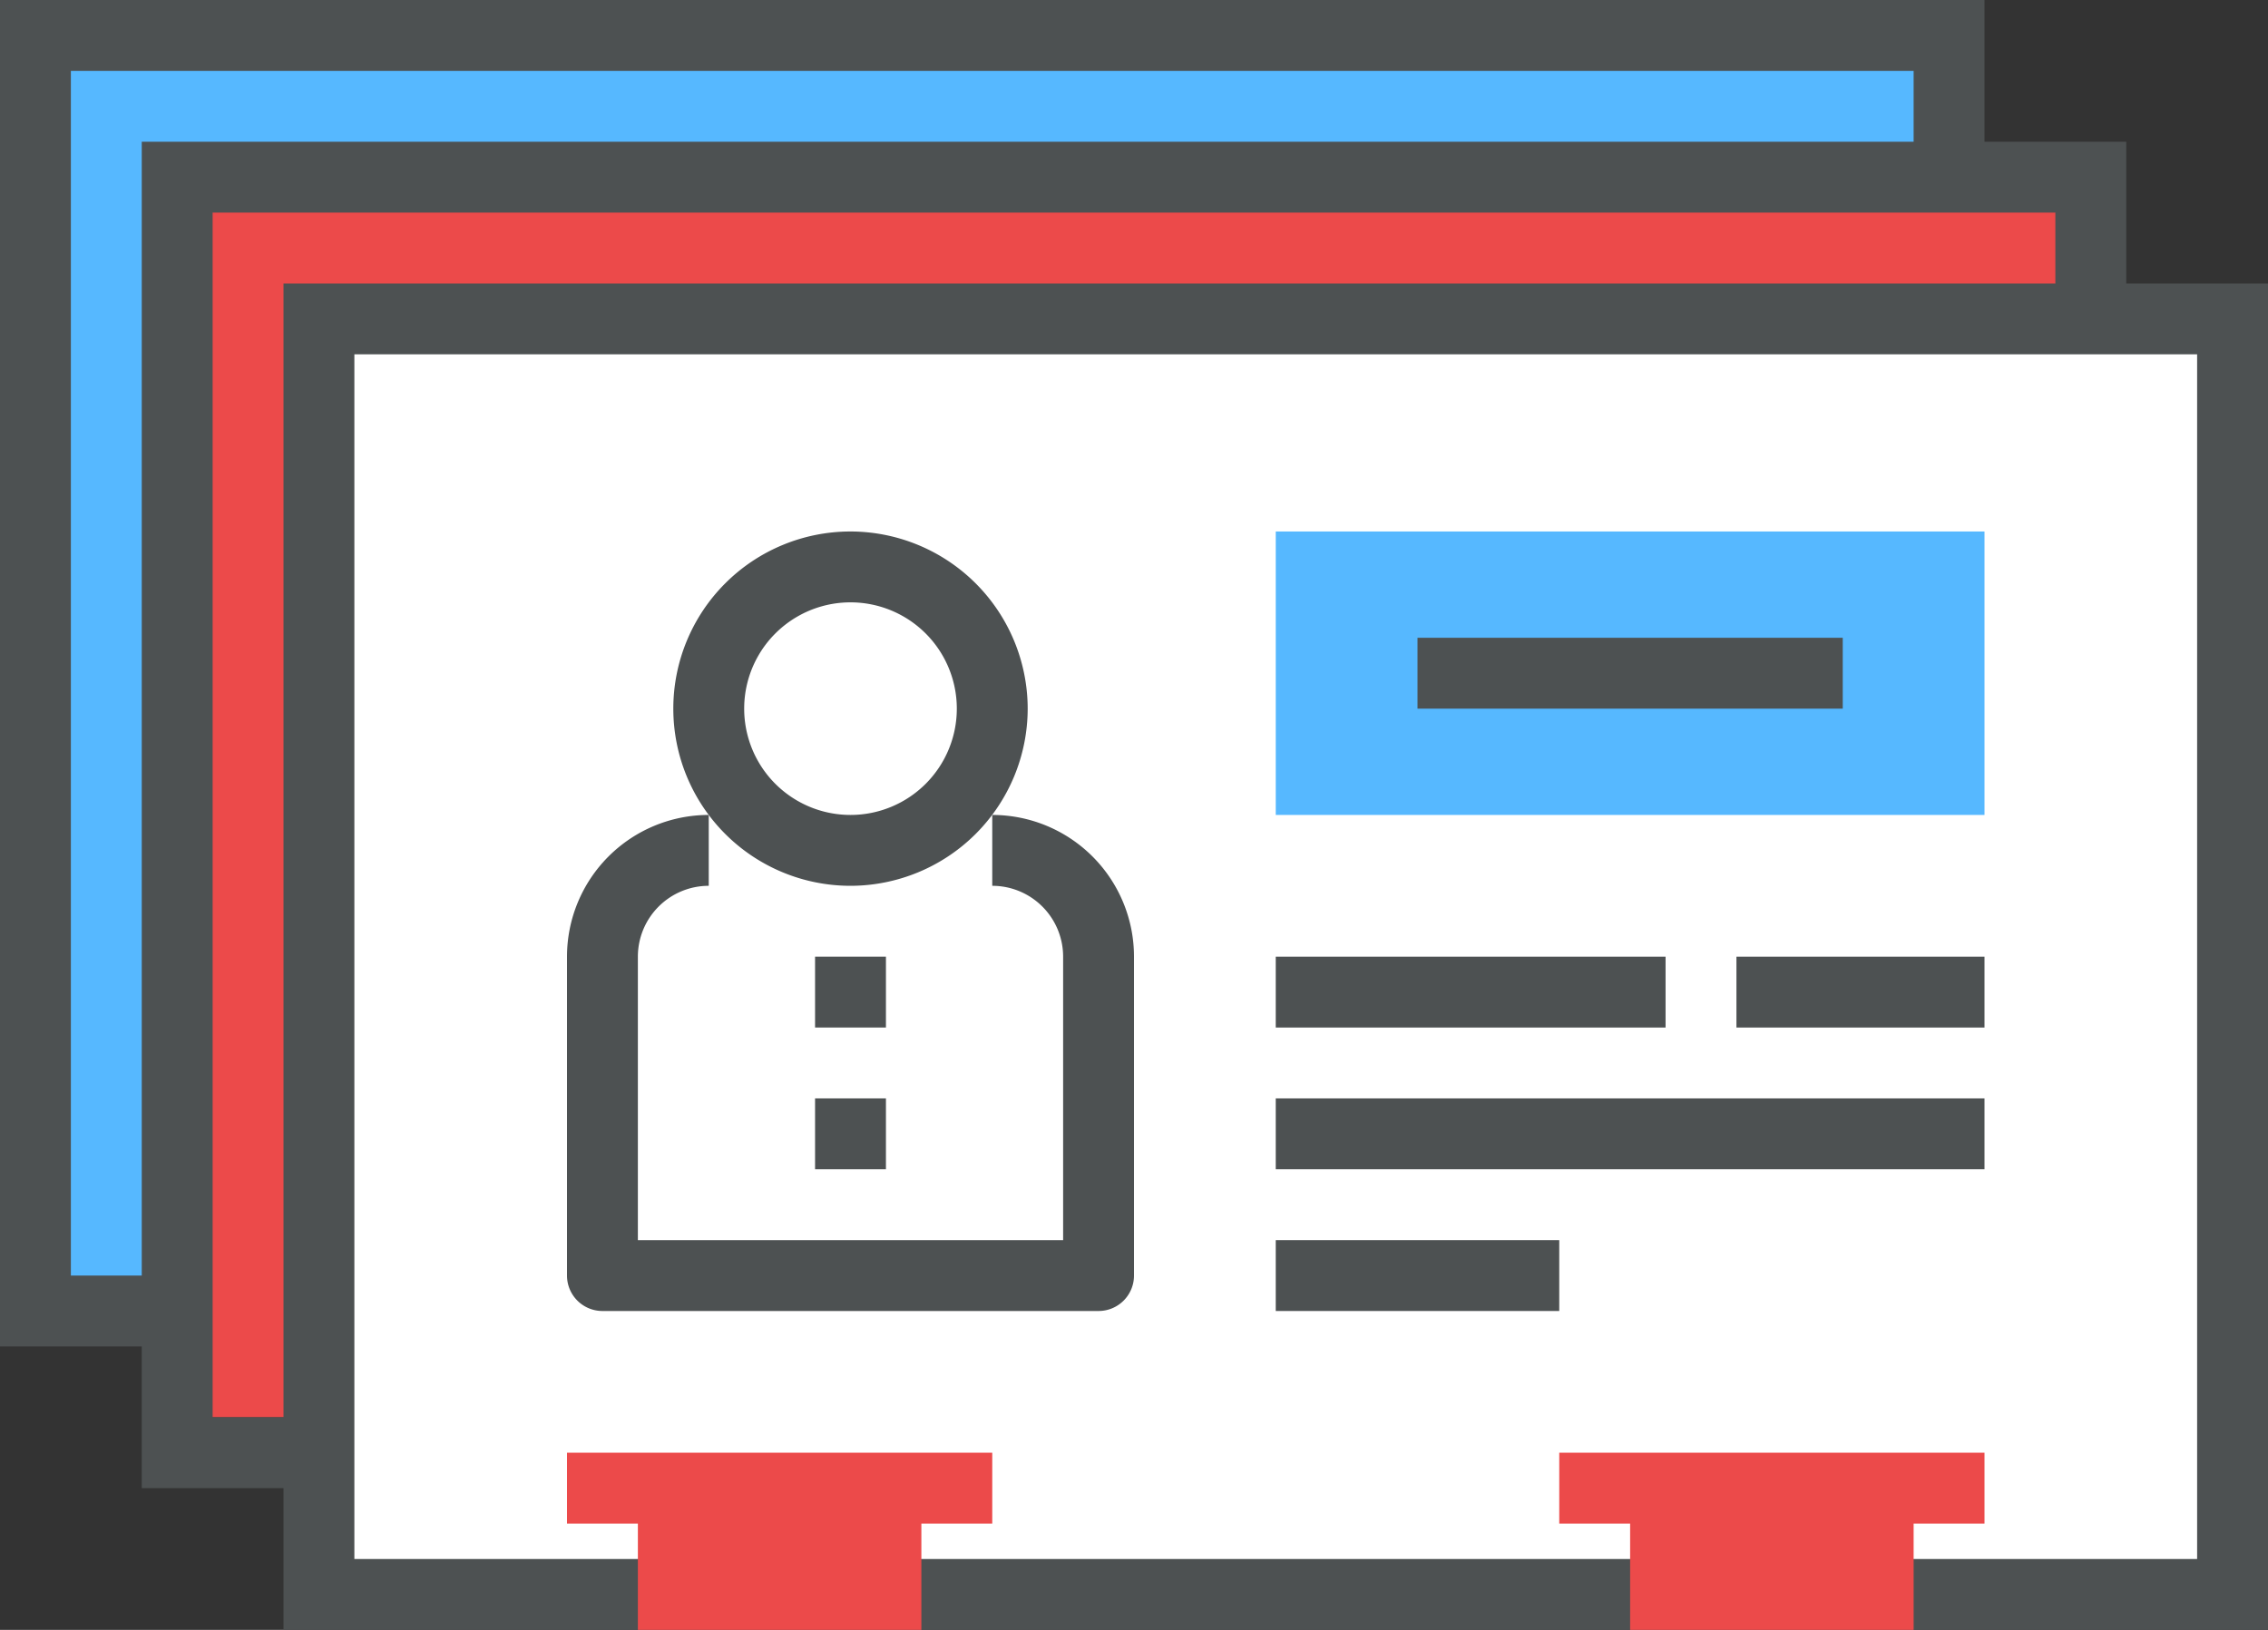
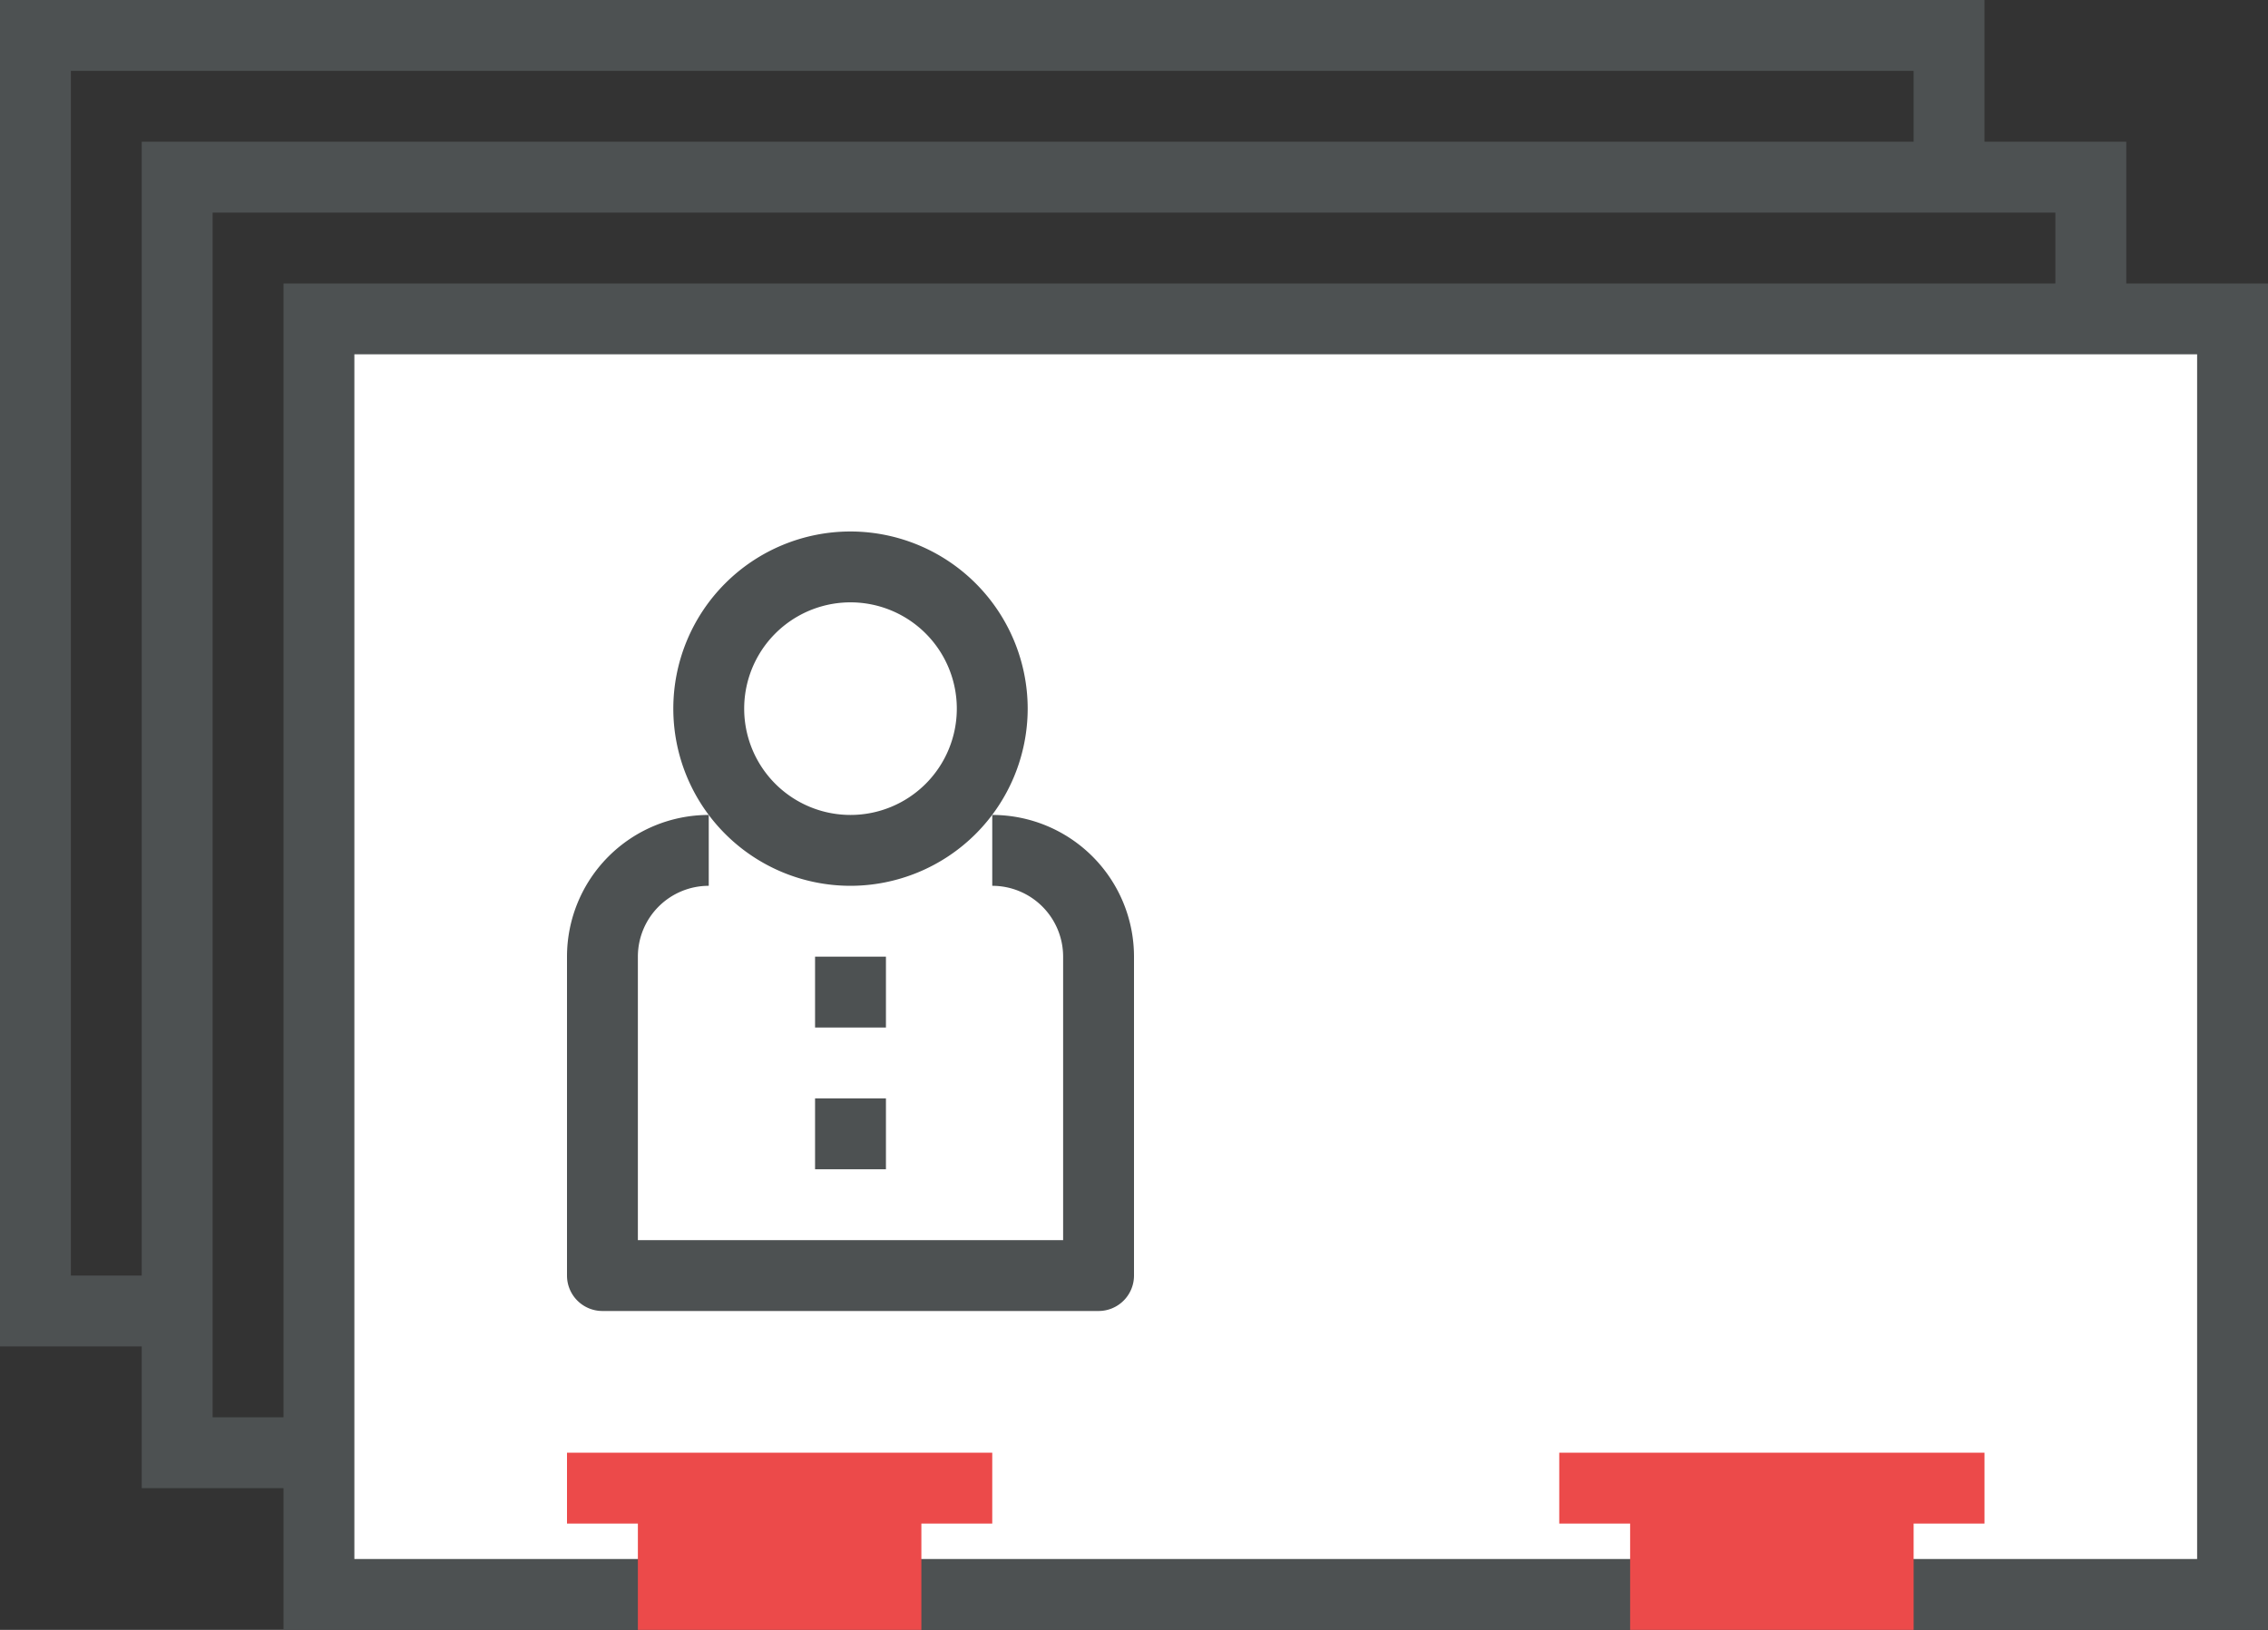
<svg xmlns="http://www.w3.org/2000/svg" viewBox="0 0 64 46">
  <rect x="0" y="0" width="64" height="46" fill="#333333" stroke="none" />
  <defs>
    <style>.b{fill:#56b8ff}.c{fill:#ec4a4a}.e{fill:#4d5152}</style>
    <clipPath id="a">
      <path d="M0-46h64V0H0z" fill="none" />
    </clipPath>
  </defs>
-   <path class="b" d="M1 1v36h4V5h50V1z" />
-   <path class="c" d="M5 5v35h4V9h50V5z" />
  <path d="M63 45H9V9h54z" fill="#fff" />
  <path class="e" d="M8 46h56V8H8zm2-36h52v34H10z" />
  <path class="e" d="M9 42H4V4h56v5h-2V6H6v34h3z" />
  <path class="e" d="M0 0v38h5v-2H2V2h52v3h2V0z" />
  <path class="c" d="M16 41v2h2v3h8v-3h2v-2zM44 41v2h2v3h8v-3h2v-2z" />
-   <path class="b" d="M56 23H36v-8h20z" />
-   <path class="e" d="M52 20H40v-2h12zM47 29H36v-2h11zM56 29h-7v-2h7zM56 33H36v-2h20zM44 37h-8v-2h8z" />
+   <path class="b" d="M56 23H36h20z" />
  <g clip-path="url(#a)" transform="translate(0 46)">
    <path class="e" d="M31-9H17a1 1 0 0 1-1-1v-9a4 4 0 0 1 4-4v2a2 2 0 0 0-2 2v8h12v-8a2 2 0 0 0-2-2v-2a4 4 0 0 1 4 4v9a1 1 0 0 1-1 1" />
    <path class="e" d="M24-29a3 3 0 0 0 0 6 3 3 0 0 0 3-3 3 3 0 0 0-3-3m0 8a5 5 0 0 1 0-10 5.006 5.006 0 0 1 5 5 5.006 5.006 0 0 1-5 5M25-17h-2v-2h2zM25-13h-2v-2h2z" />
  </g>
</svg>